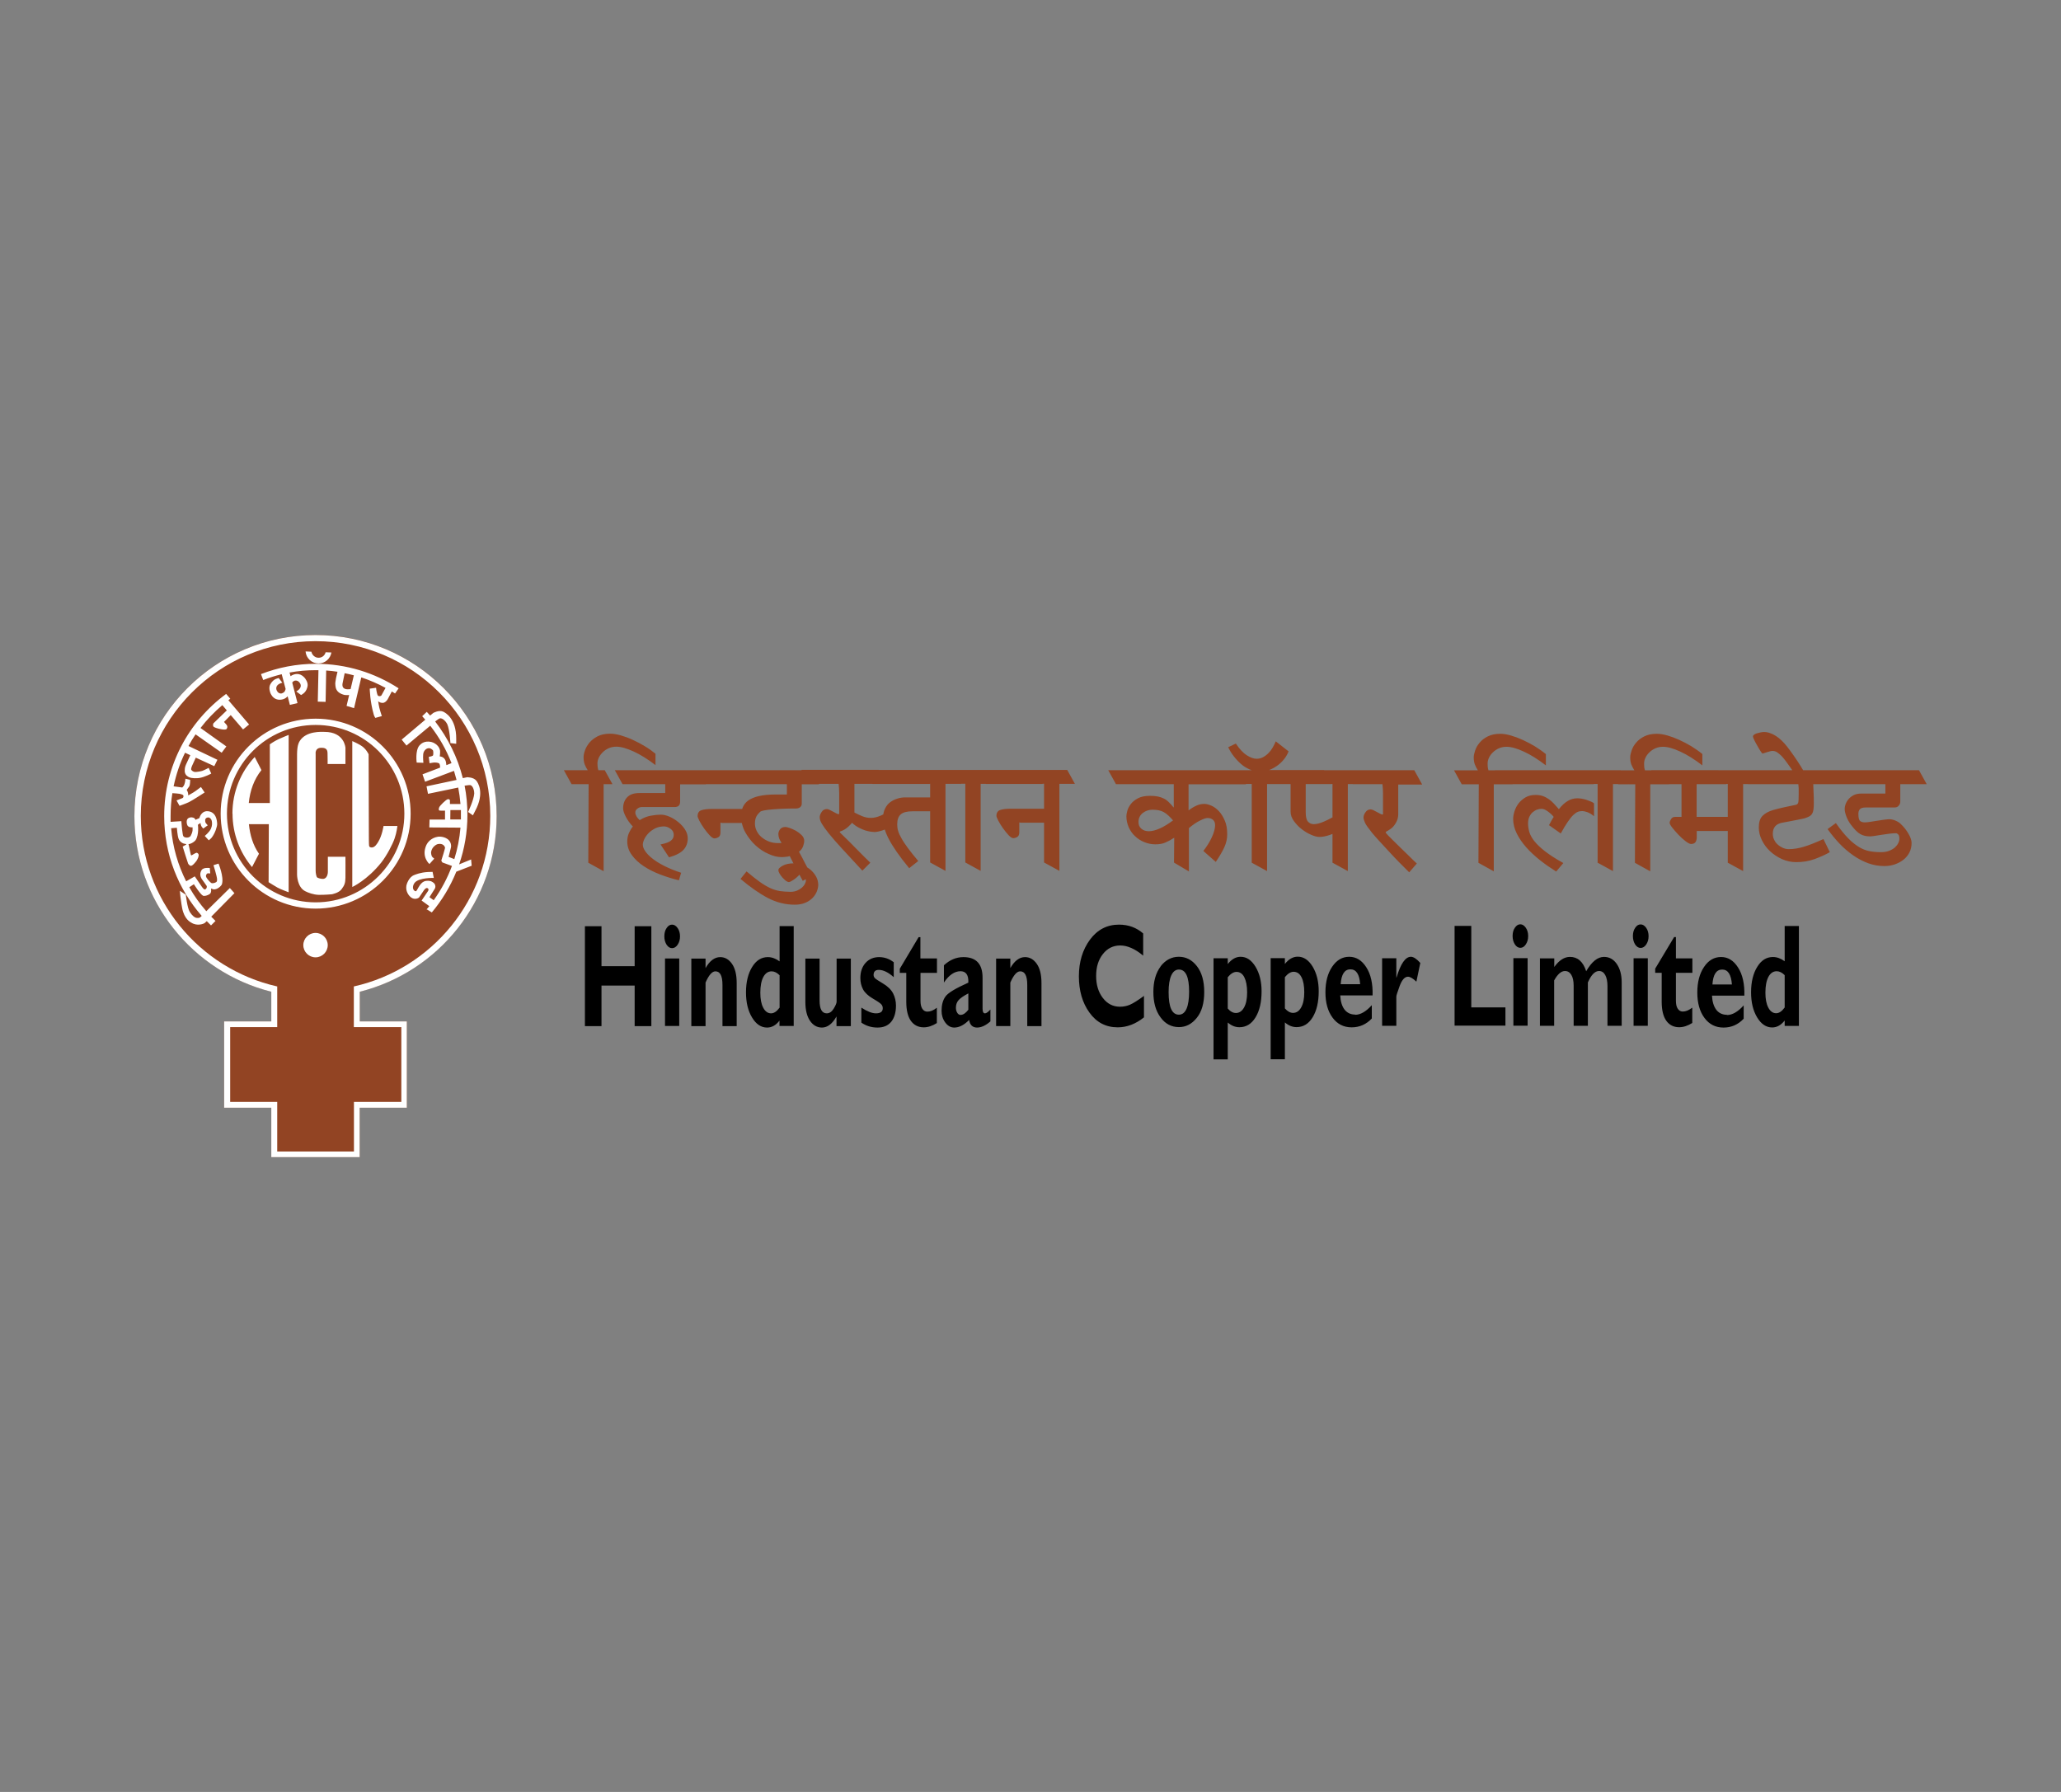
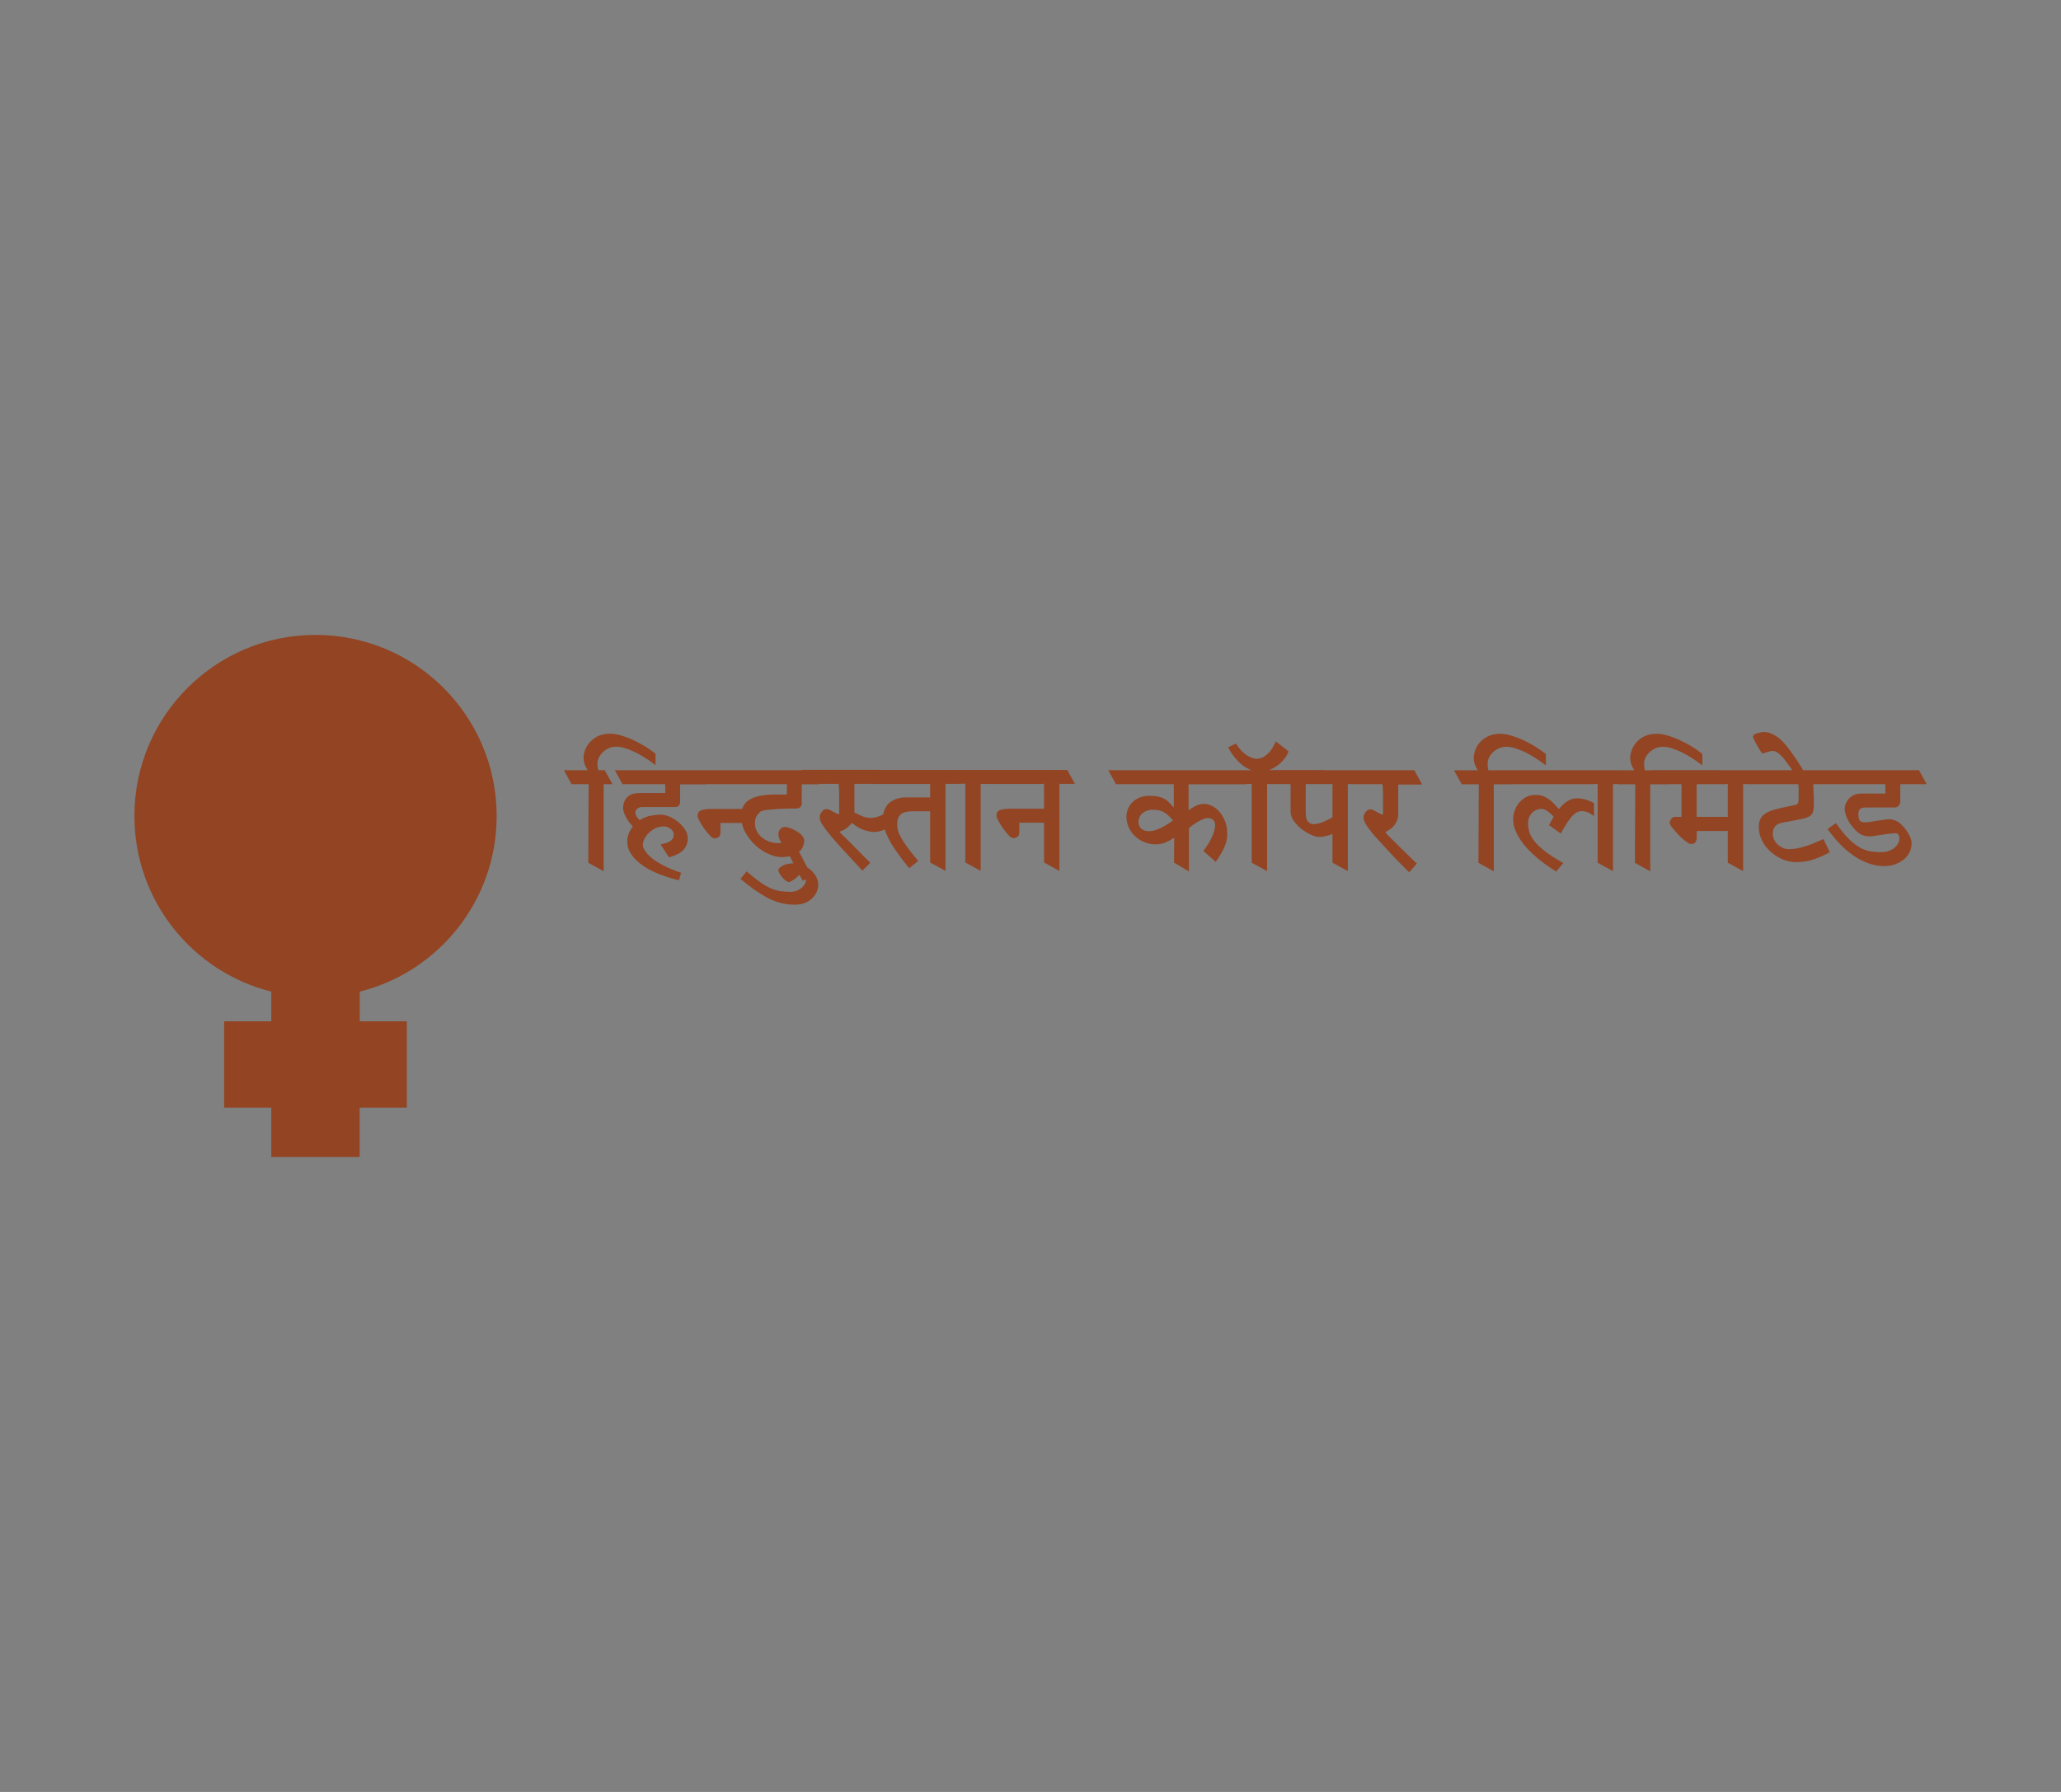
<svg xmlns="http://www.w3.org/2000/svg" id="Layer_2" data-name="Layer 2" viewBox="0 0 184 160">
  <rect x="0" y="0" width="184" height="160" fill="#808080" stroke="none" />
  <defs>
    <style>
      .cls-1 {
        fill: #fff;
      }

      .cls-2 {
        fill: #924423;
      }

      .cls-3 {
        fill: none;
      }
    </style>
  </defs>
  <g id="Layer_1-2" data-name="Layer 1">
    <g id="METALS">
      <g id="HINDUSTAN_COPPER_LIMITED" data-name="HINDUSTAN COPPER LIMITED">
        <g id="TEXTS">
-           <path id="TEXT_ENGLISH_" data-name="TEXT (ENGLISH)" d="m58.15,82.7v8.92h-1.49v-3.62h-2.96v3.62h-1.48v-8.92h1.48v3.57h2.96v-3.57h1.49Zm1.22,8.91h1.27v-6.03h-1.27v6.03Zm.14-7.26c.14.21.3.31.49.31s.36-.1.5-.31c.14-.21.21-.45.21-.74s-.07-.54-.21-.74-.3-.31-.5-.31-.35.1-.49.31c-.14.2-.2.45-.2.74s.07.53.2.74Zm2.21,1.24v6.03h1.27v-3.89c.29-.66.58-1,.88-1,.42,0,.63.4.63,1.21v3.68h1.27v-3.84c0-.75-.14-1.32-.42-1.72-.28-.4-.63-.6-1.05-.6-.5,0-.94.33-1.31.98v-.85h-1.27Zm7.87,4.39c-.24.33-.49.5-.75.5-.29,0-.53-.17-.7-.5-.18-.34-.26-.78-.26-1.34,0-.6.09-1.07.27-1.41.18-.33.42-.5.74-.5.24,0,.48.12.71.35v2.9m0-7.28v3.14c-.34-.25-.69-.38-1.05-.38-.57,0-1.04.29-1.4.88-.36.58-.55,1.34-.55,2.26s.18,1.65.54,2.25c.36.6.81.9,1.34.9.42,0,.79-.2,1.11-.62v.48h1.27v-8.92h-1.27Zm6.36,8.92v-6.03h-1.27v3.85c0,.13-.09.34-.26.62-.17.28-.38.42-.62.42-.43,0-.64-.38-.64-1.15v-3.74h-1.27v3.87c0,.72.14,1.28.41,1.68.27.4.63.61,1.07.61.49,0,.93-.33,1.3-.99v.86h1.27Zm3.82-5.71c-.39-.3-.82-.45-1.3-.45s-.9.17-1.21.52c-.31.35-.46.8-.46,1.35,0,.37.08.71.24,1.01.16.3.46.58.89.83.43.25.69.43.76.53.08.1.11.21.11.33,0,.3-.2.45-.61.45-.35,0-.78-.17-1.3-.51v1.34c.42.29.9.44,1.44.44s.93-.17,1.22-.51c.28-.34.43-.83.43-1.45,0-.4-.09-.76-.26-1.1-.18-.33-.48-.63-.91-.88-.43-.25-.67-.42-.74-.5-.06-.08-.09-.16-.09-.24,0-.31.15-.47.46-.47.41,0,.86.22,1.34.65v-1.35m2.38-.32v-1.9h-.16l-1.68,2.82v.37h.58v2.59c0,.74.14,1.31.41,1.69.27.38.66.58,1.15.58.38,0,.77-.13,1.17-.38v-1.37c-.3.24-.59.35-.85.35-.19,0-.34-.09-.45-.26-.11-.17-.16-.41-.16-.71v-2.49h1.47v-1.29h-1.47Zm4.28,4.58c-.23.3-.46.46-.7.46-.11,0-.21-.06-.29-.19-.08-.13-.12-.28-.12-.45,0-.27.08-.5.24-.68.16-.18.45-.38.87-.6v1.47m1.48.31c-.14,0-.21-.14-.21-.42v-2.76c0-1.23-.57-1.84-1.71-1.84-.63,0-1.21.24-1.74.73v1.54c.45-.67.95-1.01,1.48-1.01.49,0,.73.34.7,1.02-1.14.51-1.83.92-2.05,1.25-.23.32-.34.75-.34,1.27,0,.39.11.74.33,1.04.22.3.49.45.8.45.44,0,.89-.23,1.33-.68.07.45.31.68.71.68.37,0,.77-.18,1.19-.55v-1.06c-.21.23-.37.34-.48.34Zm1-4.89v6.03h1.27v-3.89c.29-.66.58-1,.88-1,.42,0,.63.4.63,1.21v3.68h1.27v-3.84c0-.75-.14-1.32-.42-1.72-.28-.4-.63-.6-1.05-.6-.5,0-.94.33-1.31.98v-.85h-1.27Zm13.22,3.32c-.56.41-.99.68-1.27.8-.28.12-.58.18-.89.18-.62,0-1.13-.26-1.53-.78-.4-.52-.6-1.17-.6-1.97s.2-1.44.6-1.95c.4-.51.92-.77,1.55-.77s1.33.3,2.05.91v-1.98c-.59-.52-1.31-.79-2.16-.79-1.07,0-1.93.45-2.59,1.34-.66.9-.99,1.99-.99,3.27s.31,2.37.94,3.24c.63.88,1.47,1.32,2.53,1.32.82,0,1.6-.3,2.34-.89v-1.95m3.12,1.71c-.62,0-.92-.67-.92-2.02,0-.64.08-1.14.24-1.49.16-.35.39-.52.68-.52.61,0,.91.66.91,1.97s-.3,2.06-.91,2.06m-1.63-4.31c-.43.57-.65,1.33-.65,2.28s.21,1.69.64,2.27c.42.58.97.87,1.64.87.62,0,1.15-.27,1.59-.82.45-.55.67-1.32.67-2.31s-.22-1.76-.66-2.32c-.44-.56-.97-.83-1.61-.83s-1.19.29-1.63.86Zm5.98.98c.27-.33.53-.49.79-.49.3,0,.54.16.7.48s.25.77.25,1.35-.09,1.01-.27,1.34c-.18.33-.43.5-.73.5-.25,0-.5-.13-.73-.4v-2.79m-1.27-1.7v9.03h1.27v-3.29c.32.28.67.42,1.04.42.6,0,1.08-.29,1.44-.88.36-.59.54-1.36.54-2.33,0-.86-.18-1.59-.54-2.19-.36-.59-.8-.89-1.33-.89-.43,0-.81.22-1.15.65v-.52h-1.27Zm6.36,1.7c.27-.33.53-.49.79-.49.3,0,.54.16.7.48.17.32.25.77.25,1.35s-.09,1.01-.27,1.34c-.18.33-.42.5-.73.5-.25,0-.49-.13-.73-.4v-2.79m-1.27-1.7v9.03h1.27v-3.29c.32.28.67.42,1.04.42.6,0,1.08-.29,1.44-.88.36-.59.54-1.36.54-2.33,0-.86-.18-1.59-.54-2.19-.36-.59-.8-.89-1.33-.89-.43,0-.81.22-1.15.65v-.52h-1.27Zm6.25,2.33c.06-.89.35-1.33.87-1.33s.81.44.87,1.33h-1.75m1.3,2.71c-.39,0-.71-.15-.94-.44-.23-.3-.36-.72-.39-1.27h2.89c.03-1.05-.16-1.89-.56-2.51-.4-.63-.91-.94-1.53-.94s-1.12.3-1.52.89c-.4.59-.6,1.35-.6,2.28s.21,1.69.64,2.27c.42.57.99.86,1.7.86s1.31-.27,1.8-.79v-1.19c-.52.58-1.02.86-1.49.86Zm2.41-5.03v6.03h1.27v-2.61c0-.09.1-.41.3-.95.2-.54.45-.82.74-.82.19,0,.44.15.75.44l.35-1.67c-.33-.37-.61-.55-.84-.55-.49,0-.92.62-1.28,1.85h-.02v-1.72h-1.27Zm7.96,4.39v-7.28h-1.49v8.91h4.54v-1.63h-3.06Zm3.76,1.63h1.27v-6.03h-1.27v6.03Zm.13-7.26c.14.21.3.31.49.31s.36-.1.49-.31c.14-.21.21-.45.21-.74s-.07-.54-.21-.74c-.14-.2-.3-.31-.49-.31s-.35.1-.49.31c-.14.2-.2.45-.2.74s.07.53.2.74Zm2.24,1.24v6.03h1.27v-4.05c.31-.56.63-.84.97-.84.23,0,.42.11.56.34.14.23.21.55.21.97v3.58h1.27v-3.87c.3-.68.63-1.02,1-1.02.23,0,.42.12.55.36.13.24.2.57.2.99v3.54h1.27v-3.87c0-.68-.15-1.23-.44-1.65-.29-.42-.67-.63-1.14-.63-.57,0-1.1.43-1.59,1.28-.28-.86-.76-1.28-1.45-1.28-.5,0-.97.3-1.4.9v-.77h-1.27Zm8.36,6.03h1.27v-6.03h-1.27v6.03Zm.14-7.26c.14.21.3.31.49.31s.36-.1.5-.31c.14-.21.21-.45.21-.74s-.07-.54-.21-.74c-.14-.2-.3-.31-.5-.31s-.35.1-.49.31c-.14.2-.2.45-.2.74s.07.53.2.74Zm3.64,1.24v-1.9h-.16l-1.69,2.82v.37h.58v2.59c0,.74.14,1.31.41,1.69.27.38.66.58,1.15.58.38,0,.77-.13,1.17-.38v-1.37c-.3.24-.59.35-.85.35-.19,0-.34-.09-.45-.26-.11-.17-.16-.41-.16-.71v-2.49h1.47v-1.29h-1.47Zm3.26,2.33c.06-.89.35-1.33.87-1.33s.8.44.87,1.33h-1.75m1.3,2.71c-.39,0-.71-.15-.94-.44-.23-.3-.36-.72-.39-1.27h2.89c.03-1.05-.16-1.89-.56-2.51-.4-.63-.9-.94-1.52-.94s-1.13.3-1.52.89c-.4.59-.6,1.35-.6,2.28s.21,1.69.64,2.27c.42.57.99.86,1.7.86s1.31-.27,1.8-.79v-1.19c-.52.58-1.02.86-1.49.86Zm5.15-.64c-.24.33-.49.5-.75.5-.29,0-.53-.17-.7-.5-.18-.34-.26-.78-.26-1.34,0-.6.09-1.07.27-1.41.18-.33.42-.5.74-.5.24,0,.48.12.71.35v2.9m0-7.28v3.14c-.34-.25-.69-.38-1.05-.38-.57,0-1.04.29-1.4.88-.36.58-.55,1.34-.55,2.26s.18,1.65.54,2.25c.36.6.81.9,1.34.9.42,0,.79-.2,1.12-.62v.48h1.27v-8.92h-1.27Z" />
          <path id="TEXT_HINDI_" data-name="TEXT (HINDI)" class="cls-2" d="m58.54,68.33c-.7-.54-1.36-.95-1.97-1.23-.62-.28-1.13-.43-1.54-.43-.26,0-.49.05-.69.14-.2.09-.38.21-.53.36-.15.15-.27.31-.35.48-.08.17-.12.34-.12.5,0,.27.03.48.08.62h1.47l.69,1.25h-1.69v7.77l-1.37-.76.03-7.01h-1.52l-.69-1.25h2.13c-.11-.16-.2-.34-.27-.52-.07-.18-.1-.4-.1-.65,0-.16.04-.37.13-.61.08-.24.22-.47.4-.69.19-.22.43-.4.73-.56.3-.15.68-.23,1.11-.23.28,0,.6.05.95.15.35.1.71.23,1.07.4.37.17.73.36,1.08.57.35.21.67.44.95.67v1.02Zm4.48,1.69l-.69-1.25h-8.34l.69,1.25h4.71v.79h-2.3c-.51,0-.87.13-1.11.39s-.35.59-.35.97c0,.2.08.45.24.76.16.31.37.6.63.87-.14.16-.25.36-.35.58-.1.22-.15.48-.15.76,0,.44.14.84.41,1.21.27.37.62.7,1.06.99s.93.54,1.49.75c.55.21,1.1.38,1.65.51l.2-.67c-.6-.2-1.11-.41-1.54-.63-.43-.22-.79-.45-1.06-.67-.28-.22-.48-.44-.62-.65-.14-.21-.2-.39-.2-.56,0-.15.05-.32.14-.51.09-.19.22-.36.38-.53.16-.16.36-.3.59-.42.23-.11.49-.17.78-.17.19,0,.39.07.58.21.2.14.29.32.29.54s-.08.38-.25.52c-.17.14-.48.25-.93.34l.76,1.15c.62-.18,1.05-.4,1.3-.68.25-.28.37-.62.37-1.01,0-.27-.08-.54-.24-.79-.16-.25-.37-.48-.61-.67-.24-.2-.5-.36-.78-.48-.28-.12-.53-.18-.77-.18-.26,0-.55.03-.89.09-.33.06-.67.19-1,.4-.11-.1-.21-.21-.28-.33-.07-.12-.11-.24-.11-.35,0-.14.06-.26.19-.35.12-.09.25-.14.37-.14h2.95c.33,0,.49-.16.49-.49v-1.54h2.28Zm4.19,3.46v-1.25h-3.61c-.45,0-.78.04-1,.12-.21.08-.32.25-.32.52,0,.08.06.22.17.44.11.21.25.43.41.66.16.23.33.43.5.62.17.18.31.27.42.27.12,0,.24-.04.36-.11.12-.07.18-.21.18-.4v-.87s.01-.03.04-.02c.03.01.06.02.09.02h2.75Zm-.81-3.46l-.69-1.25h-5.06l.69,1.25h5.06Zm6.72,0l-.69-1.25h-7.92l.69,1.25h5.05v.92h-1.01c-.6,0-1.09.05-1.48.14-.39.09-.71.22-.95.39-.24.17-.4.38-.5.62-.1.24-.14.5-.14.79,0,.51.12.99.37,1.44.25.44.55.83.91,1.16.36.33.75.59,1.17.77.42.19.8.28,1.14.28.09,0,.21,0,.35-.02.15-.01.28-.03.4-.07.08.16.17.35.27.54.1.2.21.39.31.59.11.2.21.39.31.58.1.19.19.36.27.5l.89-.49c-.26-.33-.48-.67-.66-1.03-.18-.36-.37-.72-.57-1.08.18-.13.3-.3.37-.49.07-.2.1-.36.1-.48,0-.19-.08-.36-.23-.51-.15-.15-.32-.28-.51-.39-.19-.1-.38-.19-.56-.25-.18-.06-.3-.09-.37-.09-.22,0-.39.07-.49.21-.1.14-.15.28-.15.42s.03.28.08.41c.05.13.12.26.21.38-.06.01-.11.02-.16.02h-.16c-.3,0-.58-.05-.83-.15-.25-.1-.46-.23-.65-.39-.19-.16-.33-.35-.43-.56-.1-.21-.15-.42-.15-.64,0-.25.04-.46.12-.62.08-.16.2-.3.35-.44.12-.09.48-.16,1.08-.21.6-.05,1.31-.08,2.13-.08.13,0,.25-.04.35-.11.1-.08.15-.19.15-.33v-1.72h1.52Zm-.07,9c0-.26-.06-.51-.19-.75-.13-.23-.3-.44-.51-.62-.21-.17-.45-.31-.73-.41-.28-.1-.56-.15-.85-.15-.15,0-.3.02-.45.05-.15.03-.29.08-.41.14-.12.06-.22.13-.3.2s-.12.15-.12.22.03.17.1.29c.07.12.15.24.25.35.1.11.21.21.31.3.11.08.2.12.28.12s.22-.07.41-.2c.2-.13.38-.29.55-.48.21.05.36.13.44.24s.12.2.12.29-.03.19-.09.31c-.06.12-.15.23-.27.34-.12.1-.26.19-.43.26-.17.07-.36.11-.57.11-.36,0-.69-.03-.98-.07-.29-.05-.59-.14-.88-.28-.29-.14-.6-.32-.93-.56-.33-.24-.71-.54-1.15-.91l-.54.67c.87.73,1.68,1.3,2.44,1.7.76.4,1.57.6,2.42.6.35,0,.66-.06.92-.17.26-.11.48-.26.65-.43.17-.17.29-.36.38-.57.08-.21.13-.41.13-.61m6.67-6.8c-.4.27-.76.48-1.08.62-.32.14-.61.21-.89.21s-.53-.05-.79-.16-.48-.21-.68-.32v-2.56h2.85l-.69-1.25h-6.89l.69,1.25h2.63c.03.26.05.54.05.82,0,.44,0,.78,0,1.03,0,.25,0,.44,0,.57s0,.21,0,.24c0,.03-.03.05-.06.05s-.1-.03-.19-.07c-.1-.05-.2-.1-.3-.16-.11-.06-.21-.11-.31-.16-.1-.05-.18-.07-.24-.07-.19,0-.35.08-.46.25s-.18.32-.18.48c0,.16.06.36.19.58.13.22.34.52.64.89.3.37.69.82,1.18,1.35.49.54,1.09,1.19,1.8,1.95l.71-.71c-.33-.32-.65-.63-.96-.95-.32-.32-.61-.61-.88-.89-.25-.25-.46-.46-.63-.62-.17-.16-.26-.25-.26-.27,0-.04.03-.07.09-.08.06-.01.17-.06.33-.15.1-.06.22-.14.35-.26.13-.12.24-.24.33-.34.19.18.39.32.6.43.21.11.4.19.58.25.18.05.34.09.49.11.15.02.25.03.32.03.16,0,.39-.04.68-.13.3-.09.62-.24.97-.44v-1.51Zm3.96.25v-1.25h-2.89c-.2,0-.42.03-.65.1-.23.07-.44.17-.64.31-.2.14-.36.33-.48.58-.12.24-.19.53-.19.87,0,.28.04.57.12.87.08.3.21.62.39.97.18.35.42.74.72,1.17s.67.92,1.11,1.45l.81-.64c-.37-.44-.68-.82-.92-1.15-.24-.33-.44-.62-.58-.88-.15-.26-.25-.48-.3-.67-.06-.19-.08-.38-.08-.57,0-.42.11-.72.32-.9.21-.18.56-.27,1.03-.27h2.24Zm-.66-2.45l-.69-1.25h-5.13l.69,1.25h5.13Zm2.78,0l-.69-1.25h-4.08l.69,1.23h1.32v7.03l1.37.75v-7.77h1.4Zm3.14,0l-.69-1.25h-4.08l.69,1.23h1.32v7.03l1.37.75v-7.77h1.4Zm4.95,3.46v-1.25h-3.61c-.45,0-.78.04-1,.12-.21.08-.32.25-.32.52,0,.08.06.22.17.44.11.21.25.43.41.66.16.23.33.43.5.62.17.18.31.27.42.27.12,0,.25-.04.36-.11.12-.07.18-.21.18-.4v-.87s.01-.03.04-.02c.03.01.06.02.09.02h2.75Zm-.81-3.46l-.69-1.25h-5.06l.69,1.25h5.06Zm2.89,0l-.69-1.25h-4.08l.69,1.23h1.32v7.03l1.37.75v-7.77h1.4Zm8.76,3.25c-.43.32-.82.56-1.18.72-.36.16-.69.25-.98.25-.27,0-.49-.07-.67-.22s-.26-.35-.26-.6c0-.19.04-.35.11-.48.07-.14.17-.25.29-.34.12-.09.25-.16.4-.21.15-.05.29-.07.44-.07.43,0,.77.07,1.03.22.26.15.53.4.83.75m6.5-3.25l-.69-1.25h-11.61l.69,1.25h5.16v2.09c-.16-.19-.3-.35-.44-.48-.14-.14-.28-.25-.45-.33-.16-.08-.34-.14-.53-.18-.19-.04-.42-.06-.69-.06-.45,0-.81.07-1.09.22s-.49.32-.64.52c-.15.2-.26.4-.31.61-.06.2-.08.36-.08.47,0,.34.07.66.2.97.14.31.32.58.56.8.24.23.51.41.83.54.32.13.65.2,1,.2s.64-.05.89-.16c.26-.11.52-.25.79-.43l-.02,2.22,1.33.79v-3.87c.34-.28.66-.51.97-.66.31-.16.54-.24.7-.24.19,0,.35.05.48.16.13.11.19.27.19.48,0,.28-.09.63-.28,1.05-.19.42-.44.83-.77,1.25l1.11.98c.36-.54.62-.98.78-1.35.16-.36.24-.73.24-1.12,0-.48-.07-.89-.22-1.23-.15-.34-.32-.62-.53-.84-.21-.22-.43-.38-.66-.48-.23-.1-.44-.16-.62-.16-.26,0-.5.05-.73.16-.22.1-.46.24-.69.42v-2.33h5.1Zm3.27,0l-.69-1.25h-4.08l.69,1.23h1.32v7.03l1.37.75v-7.77h1.4Zm-.61-3.83c-.08.19-.17.37-.28.56-.11.19-.23.35-.38.5-.15.15-.31.27-.48.36s-.36.14-.57.14c-.26,0-.55-.1-.88-.31-.33-.21-.65-.56-.98-1.05l-.68.33c.14.29.3.56.5.81.2.26.42.49.66.7.24.21.51.37.8.49.29.12.61.18.95.18.24,0,.48-.05.73-.14.25-.09.49-.22.72-.38.23-.16.43-.35.61-.57.18-.22.32-.46.42-.72l-1.15-.9Zm5.79,6.37c-.56.34-1.04.6-1.43.77-.39.18-.71.26-.97.26-.21,0-.39-.08-.52-.23-.14-.15-.2-.44-.2-.85v-2.5h2.33l-.69-1.25h-5.2l.69,1.25h1.52v2.46c0,.3.1.58.3.85.2.27.43.52.7.72.27.21.55.38.84.5.29.13.53.19.73.19.28,0,.58-.06.91-.17.33-.11.66-.28,1-.48v-1.53Zm2.03-2.54l-.69-1.25h-4.08l.69,1.23h1.32v7.03l1.37.75v-7.77h1.4Zm5.23,0l-.69-1.25h-6.16l.69,1.25h2.63c.03.26.05.54.05.82,0,.44,0,.78,0,1.03,0,.25,0,.44,0,.57s0,.2,0,.24c0,.03-.03.05-.06.05s-.1-.03-.19-.07c-.1-.05-.2-.1-.3-.16-.11-.06-.21-.11-.31-.16-.1-.05-.18-.07-.24-.07-.19,0-.35.08-.46.25-.12.16-.18.32-.18.48,0,.12.05.28.14.48.1.2.31.49.63.89.19.23.42.49.68.77.26.28.53.58.82.89.29.31.58.63.89.94.31.32.62.62.92.92l.68-.79s-.12-.11-.27-.25c-.15-.15-.32-.32-.53-.52-.21-.2-.43-.41-.66-.64-.23-.23-.44-.44-.64-.63-.2-.19-.36-.36-.49-.49-.13-.14-.19-.21-.19-.22,0-.05.03-.1.09-.12.06-.03.18-.1.35-.22.16-.1.31-.27.46-.52.15-.25.22-.51.22-.78v-2.66h2.13Zm11.03-2.71c-.28-.23-.6-.45-.95-.67-.35-.21-.71-.4-1.08-.57-.37-.17-.72-.3-1.07-.4-.35-.1-.66-.15-.94-.15-.44,0-.81.08-1.11.23-.3.15-.55.34-.73.56-.19.22-.32.45-.4.69-.08.24-.13.44-.13.61,0,.25.03.47.1.65.07.18.16.35.27.52h-2.13l.69,1.25h1.52l-.03,7.01,1.37.76v-7.77h1.69l-.69-1.25h-1.47c-.06-.14-.08-.35-.08-.62,0-.16.04-.33.12-.5.08-.17.19-.33.35-.48.15-.15.33-.27.53-.36.2-.09.43-.14.69-.14.4,0,.92.14,1.54.43.62.28,1.28.7,1.97,1.23v-1.02Zm4.34,4.43c-.08-.07-.18-.13-.31-.18-.13-.05-.26-.1-.4-.15-.14-.04-.28-.08-.42-.1-.14-.02-.27-.03-.38-.03-.3,0-.59.08-.85.24-.27.16-.53.4-.79.73-.15-.16-.29-.32-.43-.48-.14-.15-.29-.29-.45-.4-.16-.11-.33-.21-.52-.28-.19-.07-.41-.11-.66-.11-.36,0-.67.07-.92.22-.25.15-.46.33-.62.54-.16.21-.28.45-.36.7-.08.25-.12.48-.12.67,0,.45.11.89.32,1.31.21.43.5.84.85,1.24.35.4.77.78,1.23,1.15.47.37.95.7,1.44,1.01l.64-.76c-.69-.38-1.24-.74-1.65-1.06-.41-.32-.73-.63-.95-.91-.22-.28-.37-.56-.44-.81-.07-.26-.11-.51-.11-.75s.04-.44.12-.61c.08-.16.18-.3.3-.4.12-.1.25-.18.39-.23.14-.05.27-.07.4-.07.15,0,.33.07.54.22.21.15.39.31.54.5-.08.12-.15.24-.22.37-.07.13-.14.25-.2.37l1.05.74c.24-.43.44-.77.62-1.03.18-.26.34-.47.49-.61.15-.14.28-.24.41-.29.13-.05.27-.07.41-.07.1,0,.24.03.42.09.18.06.39.18.62.37v-1.15Zm-.03-1.72l-.72-1.25h-8.1l.69,1.25h8.13Zm3.1,0l-.69-1.25h-4.08l.69,1.23h1.32v7.03l1.37.75v-7.77h1.4Zm6.57-2.71c-.28-.23-.6-.45-.95-.67-.35-.21-.71-.4-1.08-.57-.37-.17-.72-.3-1.07-.4-.35-.1-.66-.15-.95-.15-.44,0-.81.08-1.11.23-.3.15-.55.34-.73.56-.19.22-.32.45-.4.69-.08.24-.13.44-.13.61,0,.25.03.47.1.65.07.18.16.35.27.52h-2.13l.69,1.25h1.52l-.03,7.01,1.37.76v-7.77h1.69l-.69-1.25h-1.47c-.06-.14-.08-.35-.08-.62,0-.16.04-.33.12-.5.08-.17.19-.33.35-.48.15-.15.33-.27.53-.36.2-.09.43-.14.69-.14.4,0,.92.14,1.54.43.62.28,1.28.7,1.97,1.23v-1.02Zm2.92,6.88v-1.25h-3.41v-2.92h2.65l-.69-1.25h-6.01l.69,1.25h2.01v2.92h-.57c-.16,0-.28.06-.36.19-.08.13-.13.24-.13.34,0,.09.08.23.24.44.16.2.34.41.55.63.21.22.42.41.63.57.21.16.38.25.49.25.19,0,.32-.06.4-.17.07-.11.11-.25.11-.4v-.59h3.41Zm2.13-4.17l-.69-1.25h-4.08l.69,1.23h1.32v7.03l1.37.75v-7.77h1.4Zm6.78,0l-.69-1.25h-7.73l.69,1.25h4.49c.01.09.02.2.03.35,0,.15,0,.33,0,.55,0,.38-.01.63-.04.74-.03.11-.1.18-.21.2-.31.06-.66.14-1.04.22-.38.08-.71.17-1,.25-.4.12-.72.29-.94.52-.22.22-.33.57-.33,1.03,0,.38.09.76.27,1.13.18.37.42.7.73.99.31.29.67.53,1.07.71.41.18.83.27,1.27.27.6,0,1.15-.09,1.66-.28.51-.19.96-.39,1.34-.61l-.57-1.17c-.71.32-1.29.55-1.76.69-.46.14-.91.21-1.33.21-.18,0-.36-.04-.53-.11-.17-.08-.33-.18-.46-.3-.14-.12-.24-.26-.32-.43-.08-.16-.12-.34-.12-.53,0-.56.28-.89.84-.99.18-.03.38-.07.59-.11.21-.04.42-.08.62-.12.2-.04.38-.08.55-.11s.3-.07.39-.11c.26-.08.44-.2.53-.37.1-.17.14-.46.14-.88,0-.38,0-.71-.02-.99-.01-.28-.02-.53-.03-.75h1.91Zm-2.44-.61c-.08-.13-.2-.33-.35-.6-.16-.27-.33-.55-.53-.85-.2-.3-.4-.59-.61-.88-.21-.29-.4-.53-.57-.72-.32-.35-.63-.6-.94-.76-.31-.16-.59-.24-.85-.24-.08,0-.17.01-.29.03-.11.02-.22.05-.33.08-.11.03-.2.07-.27.12-.07.05-.11.1-.11.16s.03.15.1.3c.07.14.15.3.25.47.09.17.19.33.28.48.09.15.16.24.22.29.05-.01.11-.03.19-.06.08-.03.17-.05.25-.08.08-.03.17-.05.25-.07.08-.02.15-.03.19-.03.16,0,.3.04.42.12.12.08.25.19.39.32.07.07.16.18.29.34.12.16.26.34.41.56.15.21.31.44.47.67.16.23.31.47.45.7l.67-.34Zm10.66.61l-.69-1.25h-9.7l.69,1.25h6.01v.84h-2.19c-.22,0-.42.04-.6.12-.17.08-.32.19-.45.32-.12.13-.22.28-.29.45-.07.17-.1.34-.1.5,0,.18.05.39.15.66.1.26.23.5.39.71.32.43.6.71.84.85.25.14.53.21.86.21.08,0,.22-.01.41-.04.2-.03.41-.06.64-.1.23-.04.46-.07.7-.1.24-.03.43-.04.59-.04.06,0,.12.03.19.1.07.06.11.2.11.39,0,.12-.03.25-.1.39-.07.14-.17.27-.3.39-.14.12-.31.22-.52.3-.21.08-.45.12-.73.12-.36,0-.7-.03-1.01-.09-.32-.06-.63-.18-.95-.37-.31-.19-.64-.45-.97-.79-.33-.34-.7-.79-1.09-1.35l-.74.54c.33.46.68.89,1.06,1.29.38.4.79.75,1.22,1.05.43.3.88.54,1.35.71.47.17.95.25,1.44.25.33,0,.64-.05.93-.15.29-.1.55-.24.78-.42.23-.18.4-.4.53-.65.13-.25.19-.54.19-.85,0-.22-.09-.49-.27-.8-.18-.32-.4-.6-.66-.85-.12-.13-.29-.24-.49-.33-.2-.09-.39-.13-.57-.13-.12,0-.3.02-.52.05-.22.03-.44.07-.67.1-.15.02-.31.05-.5.08-.19.03-.35.05-.5.05-.17,0-.31-.04-.41-.12-.11-.08-.16-.3-.16-.65,0-.16.04-.3.13-.4.08-.1.26-.16.53-.16h2.57c.16,0,.28-.05.37-.16.09-.11.14-.22.14-.34v-1.58h2.35Z" />
        </g>
        <g id="ICON">
          <path id="BACKGROUND" class="cls-2" d="m32.11,91.19h4.21v7.71h-4.21v4.41h-7.89v-4.41h-4.21v-7.71h4.21v-2.65c-7.02-1.76-12.22-8.11-12.22-15.68,0-8.93,7.24-16.17,16.17-16.17s16.17,7.24,16.17,16.17c0,7.57-5.2,13.92-12.22,15.68v2.65Z" />
-           <path id="WHITE" class="cls-1" d="m29.59,58.25c-.09.56-.57.99-1.15.99-.61,0-1.11-.47-1.16-1.07.03,0,.06,0,.09,0l.43.02c.06.3.32.54.64.54s.56-.21.63-.49l.52.02Zm2.66,2.25c-.42,1.79-.63,2.7-.64,2.73l-.67-.2.23-.97c-.11,0-.25.01-.36,0-.19-.03-.44-.13-.58-.25-.29-.24-.28-.57-.29-.66-.05-.23.15-1,.19-1.17-.33-.05-.67-.09-1.01-.11l-.05,2.8-.7-.02.06-2.81c-.07,0-.15,0-.22,0-.81,0-1.59.07-2.36.21l.09.33.04-.03c.28-.18.76-.32,1.19.14.1.11.37.47.28.82-.04.16-.1.36-.27.53-.09.1-.3.22-.3.22l-.43-.32s.44-.22.4-.55c-.03-.23-.22-.37-.31-.4-.09-.03-.19-.03-.27,0-.05.02-.13.08-.18.16l.47,1.83-.68.16-.2-.77c-.09.1-.21.2-.39.26-.32.1-.82.1-1.11-.46-.07-.13-.22-.56-.05-.86.08-.14.2-.32.4-.44.12-.07.35-.13.35-.13l.33.42s-.48.09-.54.42c-.04.23.11.41.19.47.08.06.18.08.26.07.08-.01.25-.1.3-.19.03-.05.06-.14.08-.21l-.35-1.32c-.57.14-1.12.31-1.65.52l-.2-.53c1.52-.59,3.17-.92,4.9-.92,2.73,0,5.26.81,7.39,2.19l-.32.46c-.1-.06-.19-.12-.29-.18-.09.18-.3.58-.37.7-.09.15-.25.31-.43.32-.28.01-.42-.15-.42-.15,0,0,.03.17.05.3.04.33.28,1.03.28,1.03l-.58.16s-.1-.14-.14-.29c-.34-1.16-.36-2.32-.36-2.32l.57-.08s0,.16.03.27c.02.1.07.37.13.43.06.07.24.08.32-.03.04-.06.26-.47.36-.66-.68-.37-1.39-.68-2.14-.93Zm-1.48-.39c-.04.19-.16.78-.19.92-.05.32.1.42.18.46.14.08.37.06.54.04l.29-1.23c-.27-.07-.54-.14-.82-.19Zm-12.9,4.87l2.34,1.67-.42.56-2.33-1.64c-.23.33-.44.68-.63,1.04l2.58,1.23-.28.57-1.65-.76-.33.72s-.13.28-.07.37c.06.09.19.18.34.19.15,0,.48-.05.64-.1.17-.06.57-.27.57-.27l.23.51s-.59.33-1.1.4c-.14.02-.64.05-.89-.08-.1-.05-.34-.16-.38-.51,0-.08-.01-.35.1-.58.09-.18.4-.87.4-.87l-.47-.22c-.46.94-.8,1.95-1.02,3l.73.1s.02,0,.05,0c.06-.06.15-.16.19-.3.08-.23.08-.48.08-.48l.43.1s0,.44-.08.58c-.05.08-.15.22-.23.32.1.16.1.23.12.29.02.06.01.2.01.2,0,0,.44-.23.67-.4.22-.17.47-.35.47-.35l.33.49s-1.09.71-1.4.86c-.32.15-.84.33-.84.33l-.27-.48s.43-.17.53-.21c.1-.04.1-.18.08-.24-.02-.05-.17-.11-.32-.14-.11-.02-.46-.05-.66-.06-.11.66-.16,1.35-.16,2.04,0,.17,0,.34,0,.52l.96-.06s.06.78.1.98c.04.2,0,.41.25.47.26.06.43-.05.48-.13.05-.08.16-.34.17-.48.01-.15,0-.29,0-.29,0,0-.4.05-.48-.23-.09-.28-.03-.51.11-.59.13-.08.29-.09.44-.04.15.04.19.19.19.19l.35-.15s.14-.64.72-.62c.3.01.83.16.87,1.15,0,.2-.17.8-.49,1.21-.07.09-.26.24-.26.24l-.36-.39s.42-.34.55-.64c.13-.3.11-.51.08-.68-.04-.21-.19-.34-.32-.33-.13,0-.23.06-.27.19-.01.05,0,.22.04.29s.19.22.19.22l-.4.29s-.15-.14-.19-.25c-.05-.11-.06-.25-.06-.25l-.23.16s.12.89-.21,1.38c-.06.08-.26.25-.48.32-.09.03-.15.03-.15.03l.21.97s.05.05.09.02.36-.22.42-.22.18.08.19.19c0,.11-.05.37-.28.64-.06.07-.24.31-.41.34-.08.01-.2-.11-.25-.19-.04-.08-.49-1.53-.49-1.53l.31-.18s.07-.05-.09-.06c-.16-.01-.48-.16-.59-.47-.1-.28-.15-.97-.15-.97l-.51.04c.14,1.69.61,3.29,1.34,4.74l.77-.44.62.91s.14.21.22.24c.07.04.1.02.16-.04.06-.05.1-.19.06-.26-.04-.07-.44-.62-.44-.62,0,0-.2-.29-.1-.6.1-.31.25-.32.36-.36.12-.04.46-.02.46-.02l.04.49s-.26-.05-.31.04c-.05.08-.13.18,0,.37.12.19.35.42.42.45.07.03.26,0,.35-.05.08-.05.16-.04.15-.28,0-.25-.32-1.27-.32-1.27l.45-.14s.49,1.17.31,1.82c-.04.15-.27.34-.42.41-.15.07-.31.1-.41.05-.1-.05-.15-.05-.15-.05,0,0,.07.36-.12.49-.19.13-.47.2-.59.15-.25-.12-.82-1.03-.82-1.03l-.41.27c.43.77.94,1.48,1.52,2.14.78-.76,2.1-2.07,2.1-2.07l.41.46-2.07,2.1c.12.13.25.25.38.38l-.4.4c-.13-.12-.25-.25-.38-.38-.09.08-.17.16-.2.18-.08.05-.64.29-1.17-.04-.08-.05-.64-.3-.83-1.32-.02-.12-.09-.48-.15-.99-.03-.24-.05-.54-.05-.54l.53.35s.13,1.18.35,1.53c.22.35.45.51.57.53.11.02.27.03.36-.04.01,0,.06-.06.14-.13-2.09-2.38-3.35-5.5-3.35-8.91,0-4.48,2.18-8.45,5.53-10.91l.37.43c-.06.04-.11.08-.17.13l1.85,2.17-.54.44-1.1-1.28-.6.61.23.26s.04.05.06.13c.02.09-.02.19-.05.23-.03.04-.09.07-.29.06-.2-.01-.67-.12-.84-.22-.16-.1-.06-.33-.06-.33l1.2-1.16-.4-.47c-.73.62-1.39,1.31-1.97,2.07Zm20.2,16.24c.09-.1.17-.21.26-.31l-.69-.5.58-.86s.1-.16-.04-.24c-.13-.07-.25.07-.34.19-.09.13-.43.64-.43.64,0,0-.35.28-.74-.03-.11-.09-.48-.46-.39-1.03.02-.12.21-.75.68-.94.13-.05.55-.24,1.26-.28.2-.01.4-.01.4-.01l.11.54s-1.29-.04-1.69.41c-.17.19-.23.5-.1.67.05.07.14.11.19.11.04,0,.12-.15.15-.2.03-.05.25-.52.55-.66.05-.03.26-.13.63-.04.07.02.28.14.34.24.09.14.09.31.02.43-.08.13-.48.76-.48.76l.38.27c.67-.93,1.22-1.96,1.63-3.06l-.85-.31s-.12-.13-.09-.21c.03-.08.34-1.06.32-1.12-.03-.13-.19-.41-.66-.31-.07.02-.49.2-.58.69-.02.1.02.37.11.46.09.09.17.15.17.15l-.43.48s-.76-.64-.27-1.71c.08-.17.38-.63,1.03-.73.17-.03.85-.01,1.1.5.07.14.09.34.06.46-.03.12-.21.84-.21.84l.51.2c.28-.9.47-1.84.55-2.81l-2.78-.02.02-.7h1.38s0-.8,0-.8c0,0-.47.02-.52-.02-.04-.04-.06-.11,0-.27.06-.16.58-.66.74-.72.16-.06.22.08.22.08v.34s.94,0,.94,0c-.04-.5-.11-.99-.2-1.47l-2.7.56-.13-.67,2.68-.57c-.07-.27-.15-.54-.23-.81l-2.58.97-.23-.66,1.57-.6c0-.12,0-.35-.13-.4-.09-.04-.29-.07-.46-.05-.17.02-.35.06-.35.06l-.07-.57s.31-.05.37-.12c.05-.06.05-.42-.01-.48-.11-.1-.25-.24-.52-.14-.13.05-.32.24-.34.53-.03.29.02.74.02.74l-.6-.02s-.15-1.05.24-1.52c.13-.15.45-.46,1.07-.32.14.03.65.23.77.73.02.09.01.3,0,.38-.01.08-.02.18-.02.18,0,0,.32,0,.48.3.08.14.09.31.11.48l.46-.18c-.47-1.21-1.11-2.33-1.9-3.34l-2.12,1.77-.43-.53,2.11-1.78c-.09-.1-.18-.21-.28-.31l.41-.39c.1.11.2.22.3.33l.28-.23s.5-.29.88-.12c.18.08,1.18.59,1.17,2.43,0,.21,0,.44,0,.44l-.52-.06s-.05-1.18-.29-1.71c-.08-.17-.41-.58-.68-.49-.08.03-.39.27-.39.27,1.14,1.48,2,3.19,2.47,5.06l.37-.08s.58-.02.84.31c.12.15.77,1.07-.11,2.7-.1.18-.2.39-.2.39l-.43-.3s.51-1.06.55-1.65c.01-.18-.09-.71-.37-.75-.09-.01-.47.05-.47.05h-.02c.17.85.25,1.73.25,2.62,0,1.54-.26,3.03-.74,4.41l1.07-.44.05.56-1.37.53c-.54,1.33-1.28,2.56-2.19,3.64l-.48-.3Zm3.08-8.04c0-.12,0-.24,0-.36,0-.16,0-.33,0-.49h-.94s-.01.84-.01.84h.95Zm-14.07,11.21c0-.6.49-1.09,1.09-1.09s1.09.49,1.09,1.09-.49,1.09-1.09,1.09-1.09-.49-1.09-1.09Zm-6.33-11.74c0-1.96.76-3.74,1.99-5.06l.6,1.17c-.67.84-1.02,1.84-1.13,2.94h1.88s0-5.24,0-5.24c0,0,.37-.27.78-.46.34-.16.9-.38.9-.38v14.05s-.71-.26-1-.42c-.12-.06-.79-.48-.79-.48l.02-5.18h-1.78c.1.97.36,1.87.9,2.64l-.62,1.19c-1.08-1.29-1.74-2.96-1.74-4.77Zm10.7-6.48s.46.2.78.4c.46.28.68.78.68.78l.02,7.29s0,.75.02.87c.02.12.1.16.25.16.28,0,.49-.38.56-.49.36-.58.48-1.43.48-1.43h1.24s-.07.61-.25,1.11c-.17.51-.69,1.51-1.18,2.14-1.26,1.59-2.6,2.2-2.6,2.2v-13.02Zm-2.2,2.06s0-.89-.01-1.02c-.01-.44-.37-.44-.57-.44-.57.01-.49.54-.49.54v10.41c0,.25.05.46.1.58.05.12.47.2.62.17.41-.1.37-.69.37-.69v-1.28h1.57s.01,1.42,0,1.88c-.01.46-.08.66-.34,1.01-.25.35-.88.46-.88.46,0,0-.66.06-1.16.05-.49-.01-.97-.2-1.22-.33-.71-.36-.72-1.46-.72-1.46,0,0,0-10.48,0-10.76.01-.75.13-1.01.23-1.17.57-.94,1.98-.83,2.22-.83,1.79,0,1.87,1.42,1.87,1.42v1.45h-1.58Zm-8.99,4.42c0,4.37,3.55,7.92,7.92,7.92s7.92-3.55,7.92-7.92-3.54-7.92-7.92-7.92-7.92,3.54-7.92,7.92Zm-.56,0c0-4.69,3.8-8.48,8.48-8.48s8.48,3.8,8.48,8.48-3.8,8.48-8.48,8.48-8.48-3.8-8.48-8.48Zm12.41,18.55h4.21v7.71h-4.21v4.41h-7.89v-4.41h-4.21v-7.71h4.21v-2.65c-7.02-1.76-12.22-8.11-12.22-15.68,0-8.93,7.24-16.17,16.17-16.17s16.17,7.24,16.17,16.17c0,7.57-5.2,13.92-12.22,15.68v2.65Zm-.52,7.19h4.24v-6.68h-4.24v-3.63c6.97-1.56,12.18-7.79,12.18-15.23,0-8.62-6.99-15.6-15.6-15.6s-15.6,6.99-15.6,15.6c0,7.44,5.21,13.66,12.18,15.23v.02s0,3.61,0,3.61h-4.2v6.68h4.2v4.43h6.85v-4.43Z" />
        </g>
      </g>
-       <rect id="COVER" class="cls-3" width="184" height="160" />
    </g>
  </g>
</svg>